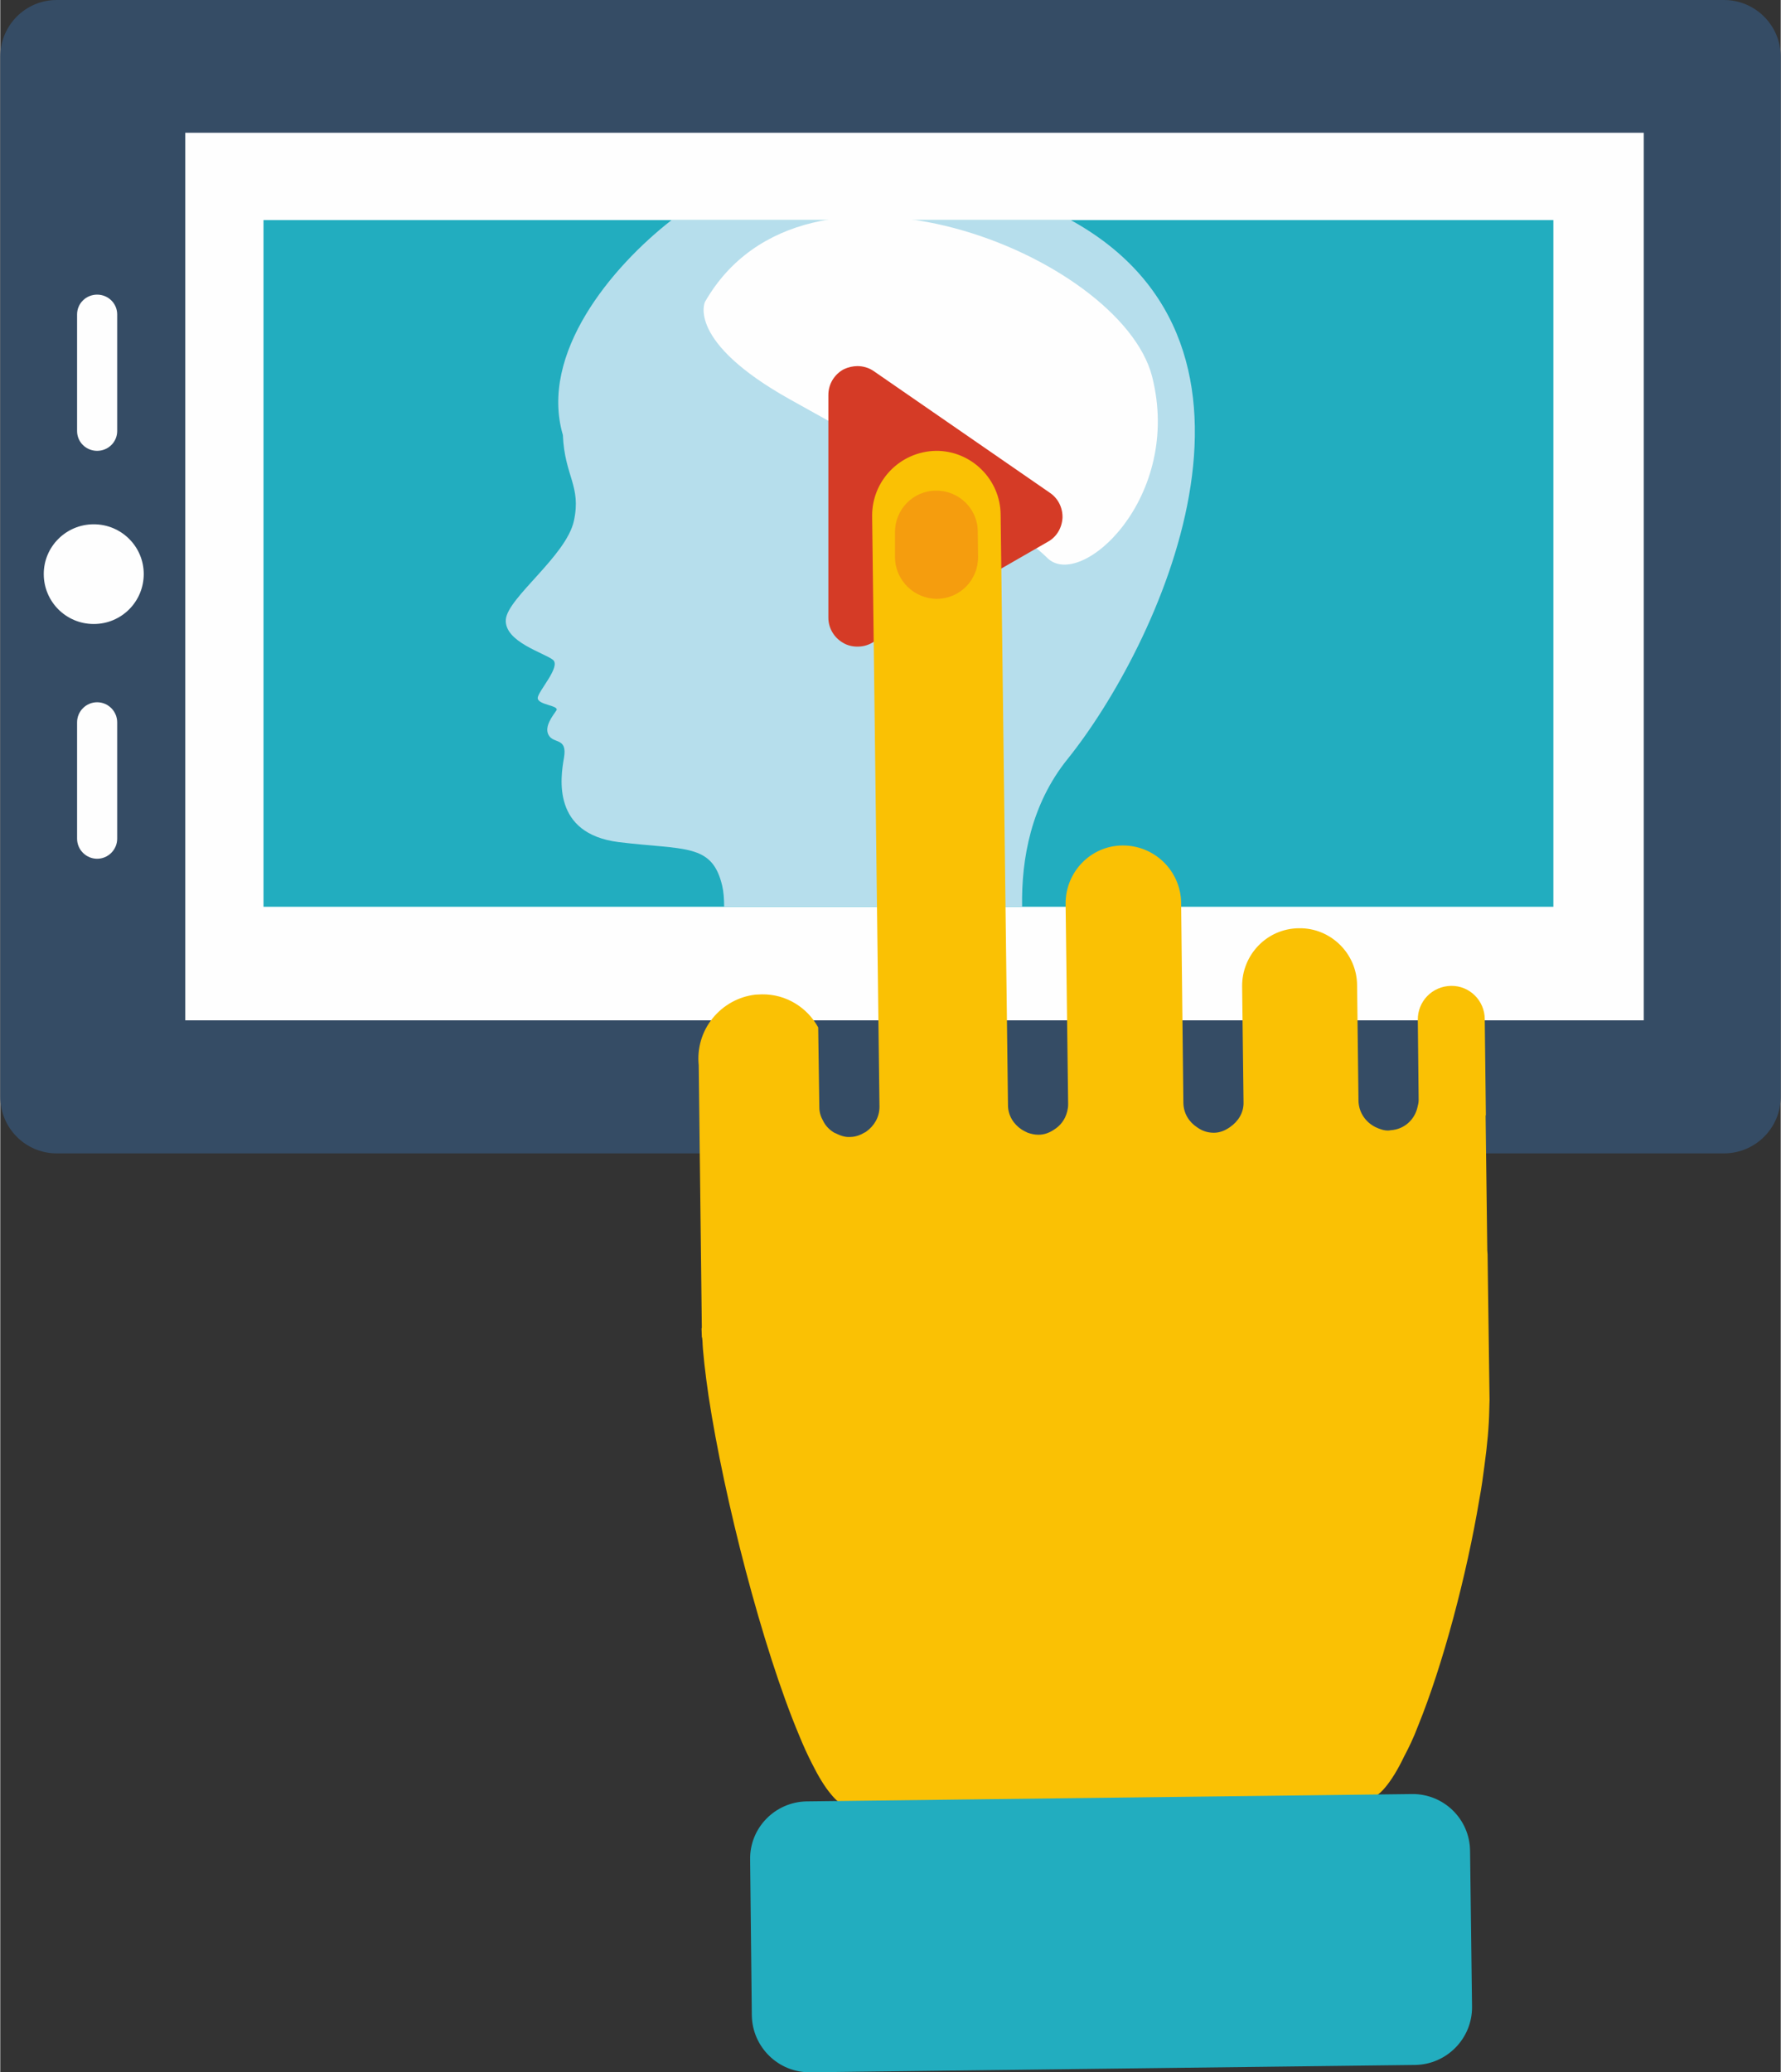
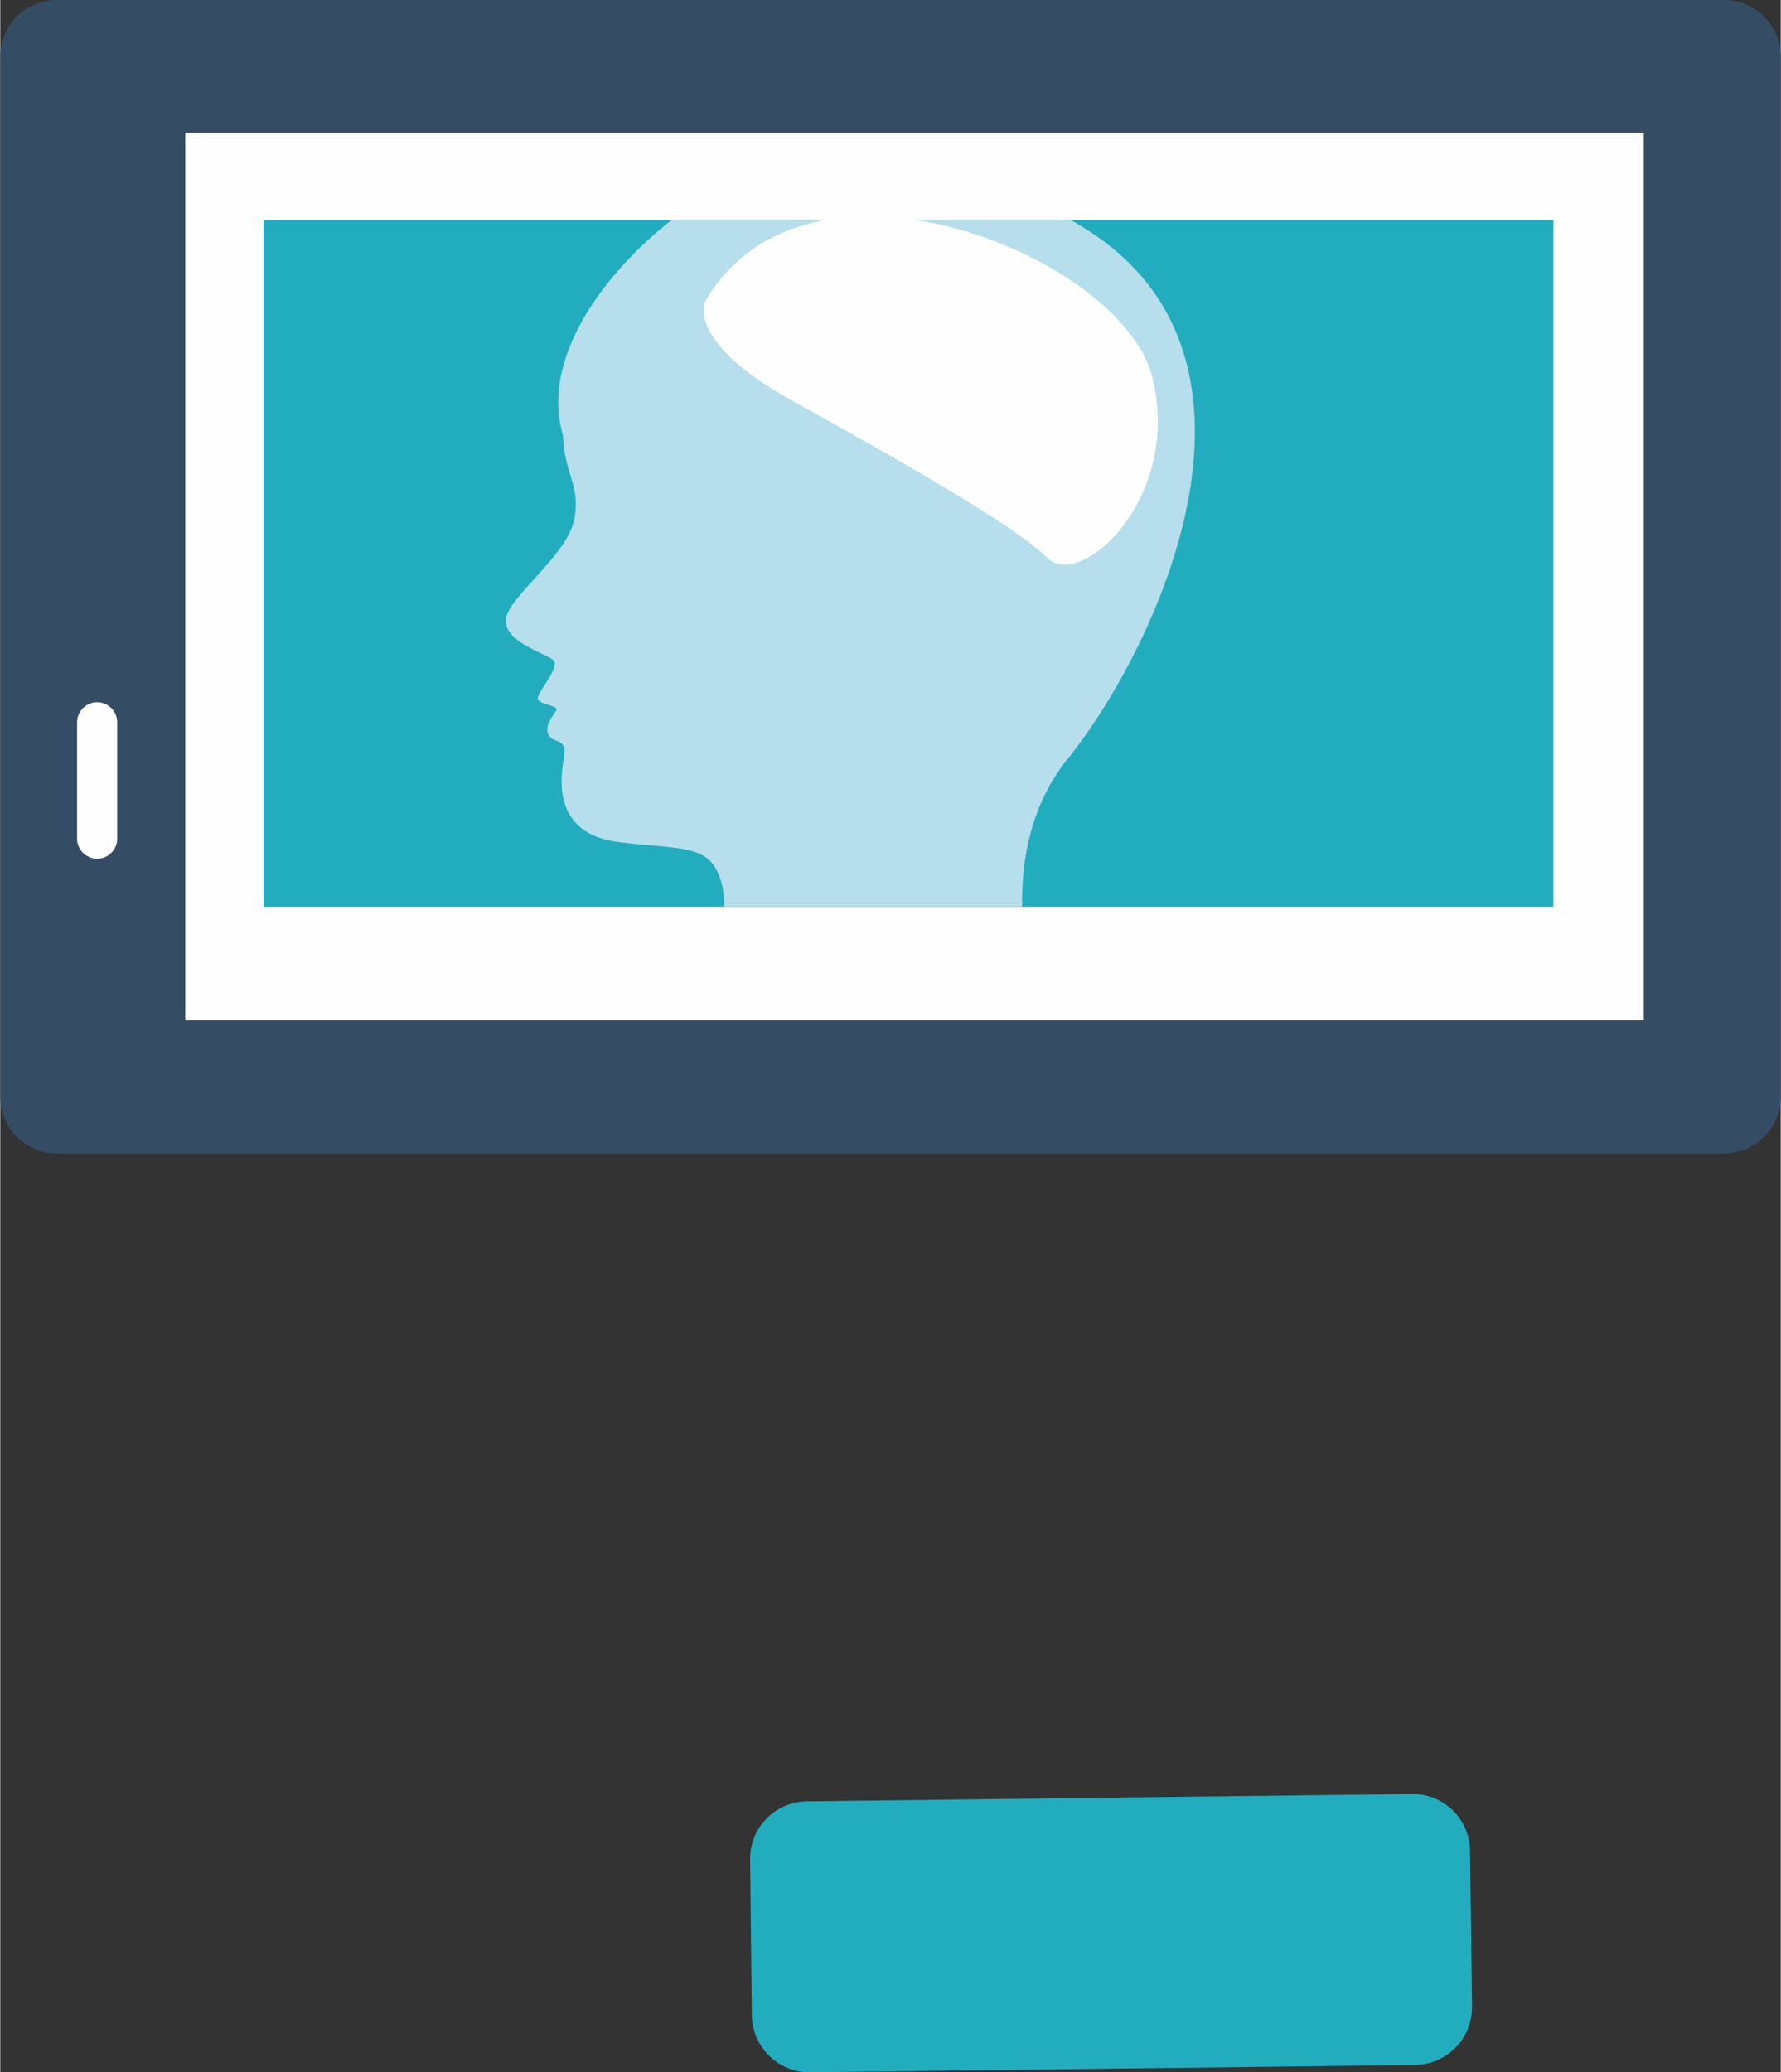
<svg xmlns="http://www.w3.org/2000/svg" xml:space="preserve" width="202px" height="235px" version="1.1" style="shape-rendering:geometricPrecision; text-rendering:geometricPrecision; image-rendering:optimizeQuality; fill-rule:evenodd; clip-rule:evenodd" viewBox="0 0 63.04 73.36">
  <rect x="0" y="0" width="63.04" height="73.36" fill="#333333" stroke="none" />
  <defs>
    <style type="text/css">
   
    .fil1 {fill:#FEFEFE;fill-rule:nonzero}
    .fil6 {fill:#F59D0E;fill-rule:nonzero}
    .fil5 {fill:#FAC104;fill-rule:nonzero}
    .fil4 {fill:#D53B26;fill-rule:nonzero}
    .fil3 {fill:#B6DEEC;fill-rule:nonzero}
    .fil2 {fill:#22ADBF;fill-rule:nonzero}
    .fil0 {fill:#354C65;fill-rule:nonzero}
   
  </style>
  </defs>
  <g id="Layer_x0020_1">
    <path class="fil0" d="M2 40.83c-1.11,0 -2,-0.9 -2,-2.01l0 -36.81c0,-1.11 0.89,-2.01 2,-2.01l59.03 0c1.11,0 2.01,0.9 2.01,2.01l0 36.81c0,1.11 -0.9,2.01 -2.01,2.01l-59.03 0z" />
    <polygon class="fil1" points="6.55,36.12 58.19,36.12 58.19,4.7 6.55,4.7 " />
-     <path class="fil1" d="M3.31 22.09c-0.98,0 -1.77,-0.79 -1.77,-1.77l0 0c0,-0.97 0.79,-1.76 1.77,-1.76l0 0c0.98,0 1.77,0.79 1.77,1.76l0 0c0,0.98 -0.79,1.77 -1.77,1.77l0 0z" />
    <path class="fil1" d="M3.43 30.4c-0.39,0 -0.71,-0.32 -0.71,-0.71l0 -4.12c0,-0.39 0.32,-0.71 0.71,-0.71l0 0c0.39,0 0.71,0.32 0.71,0.71l0 4.12c0,0.39 -0.32,0.71 -0.71,0.71l0 0z" />
-     <path class="fil1" d="M3.43 15.96c-0.39,0 -0.71,-0.31 -0.71,-0.7l0 -4.13c0,-0.39 0.32,-0.7 0.71,-0.7l0 0c0.39,0 0.71,0.31 0.71,0.7l0 4.13c0,0.39 -0.32,0.7 -0.71,0.7l0 0z" />
    <polygon class="fil2" points="9.32,32.1 54.99,32.1 54.99,7.79 9.32,7.79 " />
    <path class="fil3" d="M23.77 7.79c-2.13,1.66 -4.69,4.73 -3.85,7.61 0.06,1.46 0.66,1.8 0.39,3.04 -0.27,1.24 -2.34,2.71 -2.41,3.49 -0.06,0.79 1.36,1.18 1.67,1.43 0.29,0.24 -0.54,1.12 -0.54,1.35 0,0.25 0.78,0.26 0.66,0.44 -0.12,0.18 -0.45,0.58 -0.27,0.88 0.18,0.31 0.66,0.07 0.54,0.79 -0.13,0.73 -0.42,2.69 1.93,2.99 2.35,0.29 3.31,0.03 3.67,1.54 0.05,0.21 0.07,0.47 0.07,0.75l10.55 0c-0.03,-1.7 0.32,-3.63 1.61,-5.23 3.16,-3.93 8.27,-14.59 0.11,-19.08l-14.13 0z" />
    <path class="fil1" d="M24.95 10.69c0,0 -0.67,1.4 3.03,3.46 3.71,2.06 7.91,4.42 9.09,5.6 1.18,1.17 4.81,-2.14 3.71,-6.43 -1.11,-4.29 -12.29,-8.82 -15.83,-2.63z" />
-     <path class="fil4" d="M37.17 17.45l-6.24 -4.31c-0.17,-0.12 -0.38,-0.18 -0.58,-0.18 -0.16,0 -0.33,0.04 -0.48,0.11 -0.34,0.18 -0.55,0.53 -0.55,0.91l0 7.89c0,0.36 0.2,0.7 0.51,0.88 0.16,0.1 0.34,0.14 0.52,0.14 0.18,0 0.35,-0.04 0.51,-0.13l6.23 -3.58c0.31,-0.17 0.5,-0.49 0.52,-0.85 0.01,-0.35 -0.15,-0.68 -0.44,-0.88z" />
-     <path class="fil5" d="M52.65 44.26c0,0.05 0.01,0.1 0.01,0.14l0.07 5.15c0,0.12 -0.01,0.25 -0.01,0.37 -0.01,0.57 -0.07,1.23 -0.17,1.96 -0.05,0.38 -0.1,0.77 -0.18,1.19 -0.45,2.69 -1.29,5.87 -2.18,8.05 -0.15,0.4 -0.32,0.75 -0.49,1.07 -0.21,0.44 -0.44,0.82 -0.66,1.08 -0.23,0.28 -0.47,0.43 -0.68,0.43l-18.4 0.23c-0.17,-0.03 -0.36,-0.18 -0.56,-0.43 -0.21,-0.25 -0.43,-0.61 -0.65,-1.05 -0.16,-0.31 -0.32,-0.66 -0.47,-1.03 -1.3,-3.1 -2.65,-8.37 -3.2,-11.99 -0.06,-0.41 -0.11,-0.79 -0.15,-1.15 -0.02,-0.24 -0.05,-0.46 -0.06,-0.66 0,-0.1 -0.01,-0.19 -0.02,-0.28l-0.01 0 0 -0.04c0,-0.09 -0.01,-0.18 -0.01,-0.27l0.01 -0.03 -0.11 -9.29c-0.06,-0.6 0.11,-1.19 0.49,-1.66 0.38,-0.47 0.92,-0.77 1.52,-0.84 0.08,0 0.15,-0.01 0.23,-0.01 0.85,-0.01 1.6,0.46 1.99,1.17l0.04 2.83c0,0.17 0.05,0.33 0.13,0.47 0.09,0.19 0.24,0.34 0.42,0.44 0.01,0 0.01,0 0.01,0 0.16,0.08 0.33,0.15 0.52,0.14 0.13,0 0.26,-0.03 0.37,-0.08 0.06,-0.02 0.11,-0.06 0.18,-0.09 0.01,-0.01 0.02,-0.01 0.03,-0.02 0.28,-0.2 0.47,-0.51 0.47,-0.88l-0.26 -20.91c-0.01,-1.26 1,-2.29 2.26,-2.31 1.24,-0.01 2.28,1 2.29,2.26l0.26 20.9c0,0.37 0.2,0.68 0.49,0.87 0.07,0.04 0.14,0.08 0.21,0.11 0.12,0.04 0.24,0.07 0.38,0.07 0.22,0 0.41,-0.08 0.58,-0.2 0.15,-0.1 0.27,-0.23 0.36,-0.41 0.06,-0.13 0.11,-0.29 0.11,-0.47l-0.09 -7.09c-0.01,-1.13 0.89,-2.06 2.01,-2.07 1.13,-0.01 2.06,0.89 2.08,2.02l0.08 7.1c0.01,0.37 0.2,0.67 0.49,0.86 0.17,0.12 0.36,0.19 0.59,0.19 0.21,0 0.4,-0.08 0.57,-0.2 0.29,-0.2 0.49,-0.51 0.48,-0.88l-0.05 -4.1c-0.01,-1.12 0.88,-2.05 2.01,-2.06 1.12,-0.02 2.05,0.89 2.06,2.01l0.05 4.1c0.01,0.42 0.26,0.76 0.6,0.93 0.15,0.07 0.31,0.13 0.48,0.12 0.02,0 0.04,-0.01 0.06,-0.01 0.48,-0.03 0.85,-0.37 0.95,-0.82 0.02,-0.08 0.04,-0.16 0.04,-0.25l-0.03 -2.83c-0.01,-0.66 0.51,-1.2 1.18,-1.21 0.65,-0.01 1.19,0.52 1.19,1.18l0.04 3.41 -0.01 -0.01 0.06 4.78z" />
    <path class="fil2" d="M52.11 71.04c0.01,1.12 -0.89,2.04 -2.01,2.06l-21.43 0.26c-1.12,0.01 -2.04,-0.89 -2.06,-2.01l-0.06 -5.52c-0.02,-1.12 0.88,-2.04 2,-2.06l21.44 -0.26c1.12,-0.01 2.04,0.89 2.05,2.01l0.07 5.52z" />
-     <path class="fil6" d="M34.61 18.82l0.01 0.89c0.01,0.82 -0.64,1.48 -1.45,1.49 -0.81,0 -1.48,-0.65 -1.49,-1.46l0 -0.89c-0.01,-0.81 0.64,-1.48 1.45,-1.48 0.81,-0.01 1.48,0.64 1.48,1.45z" />
  </g>
</svg>